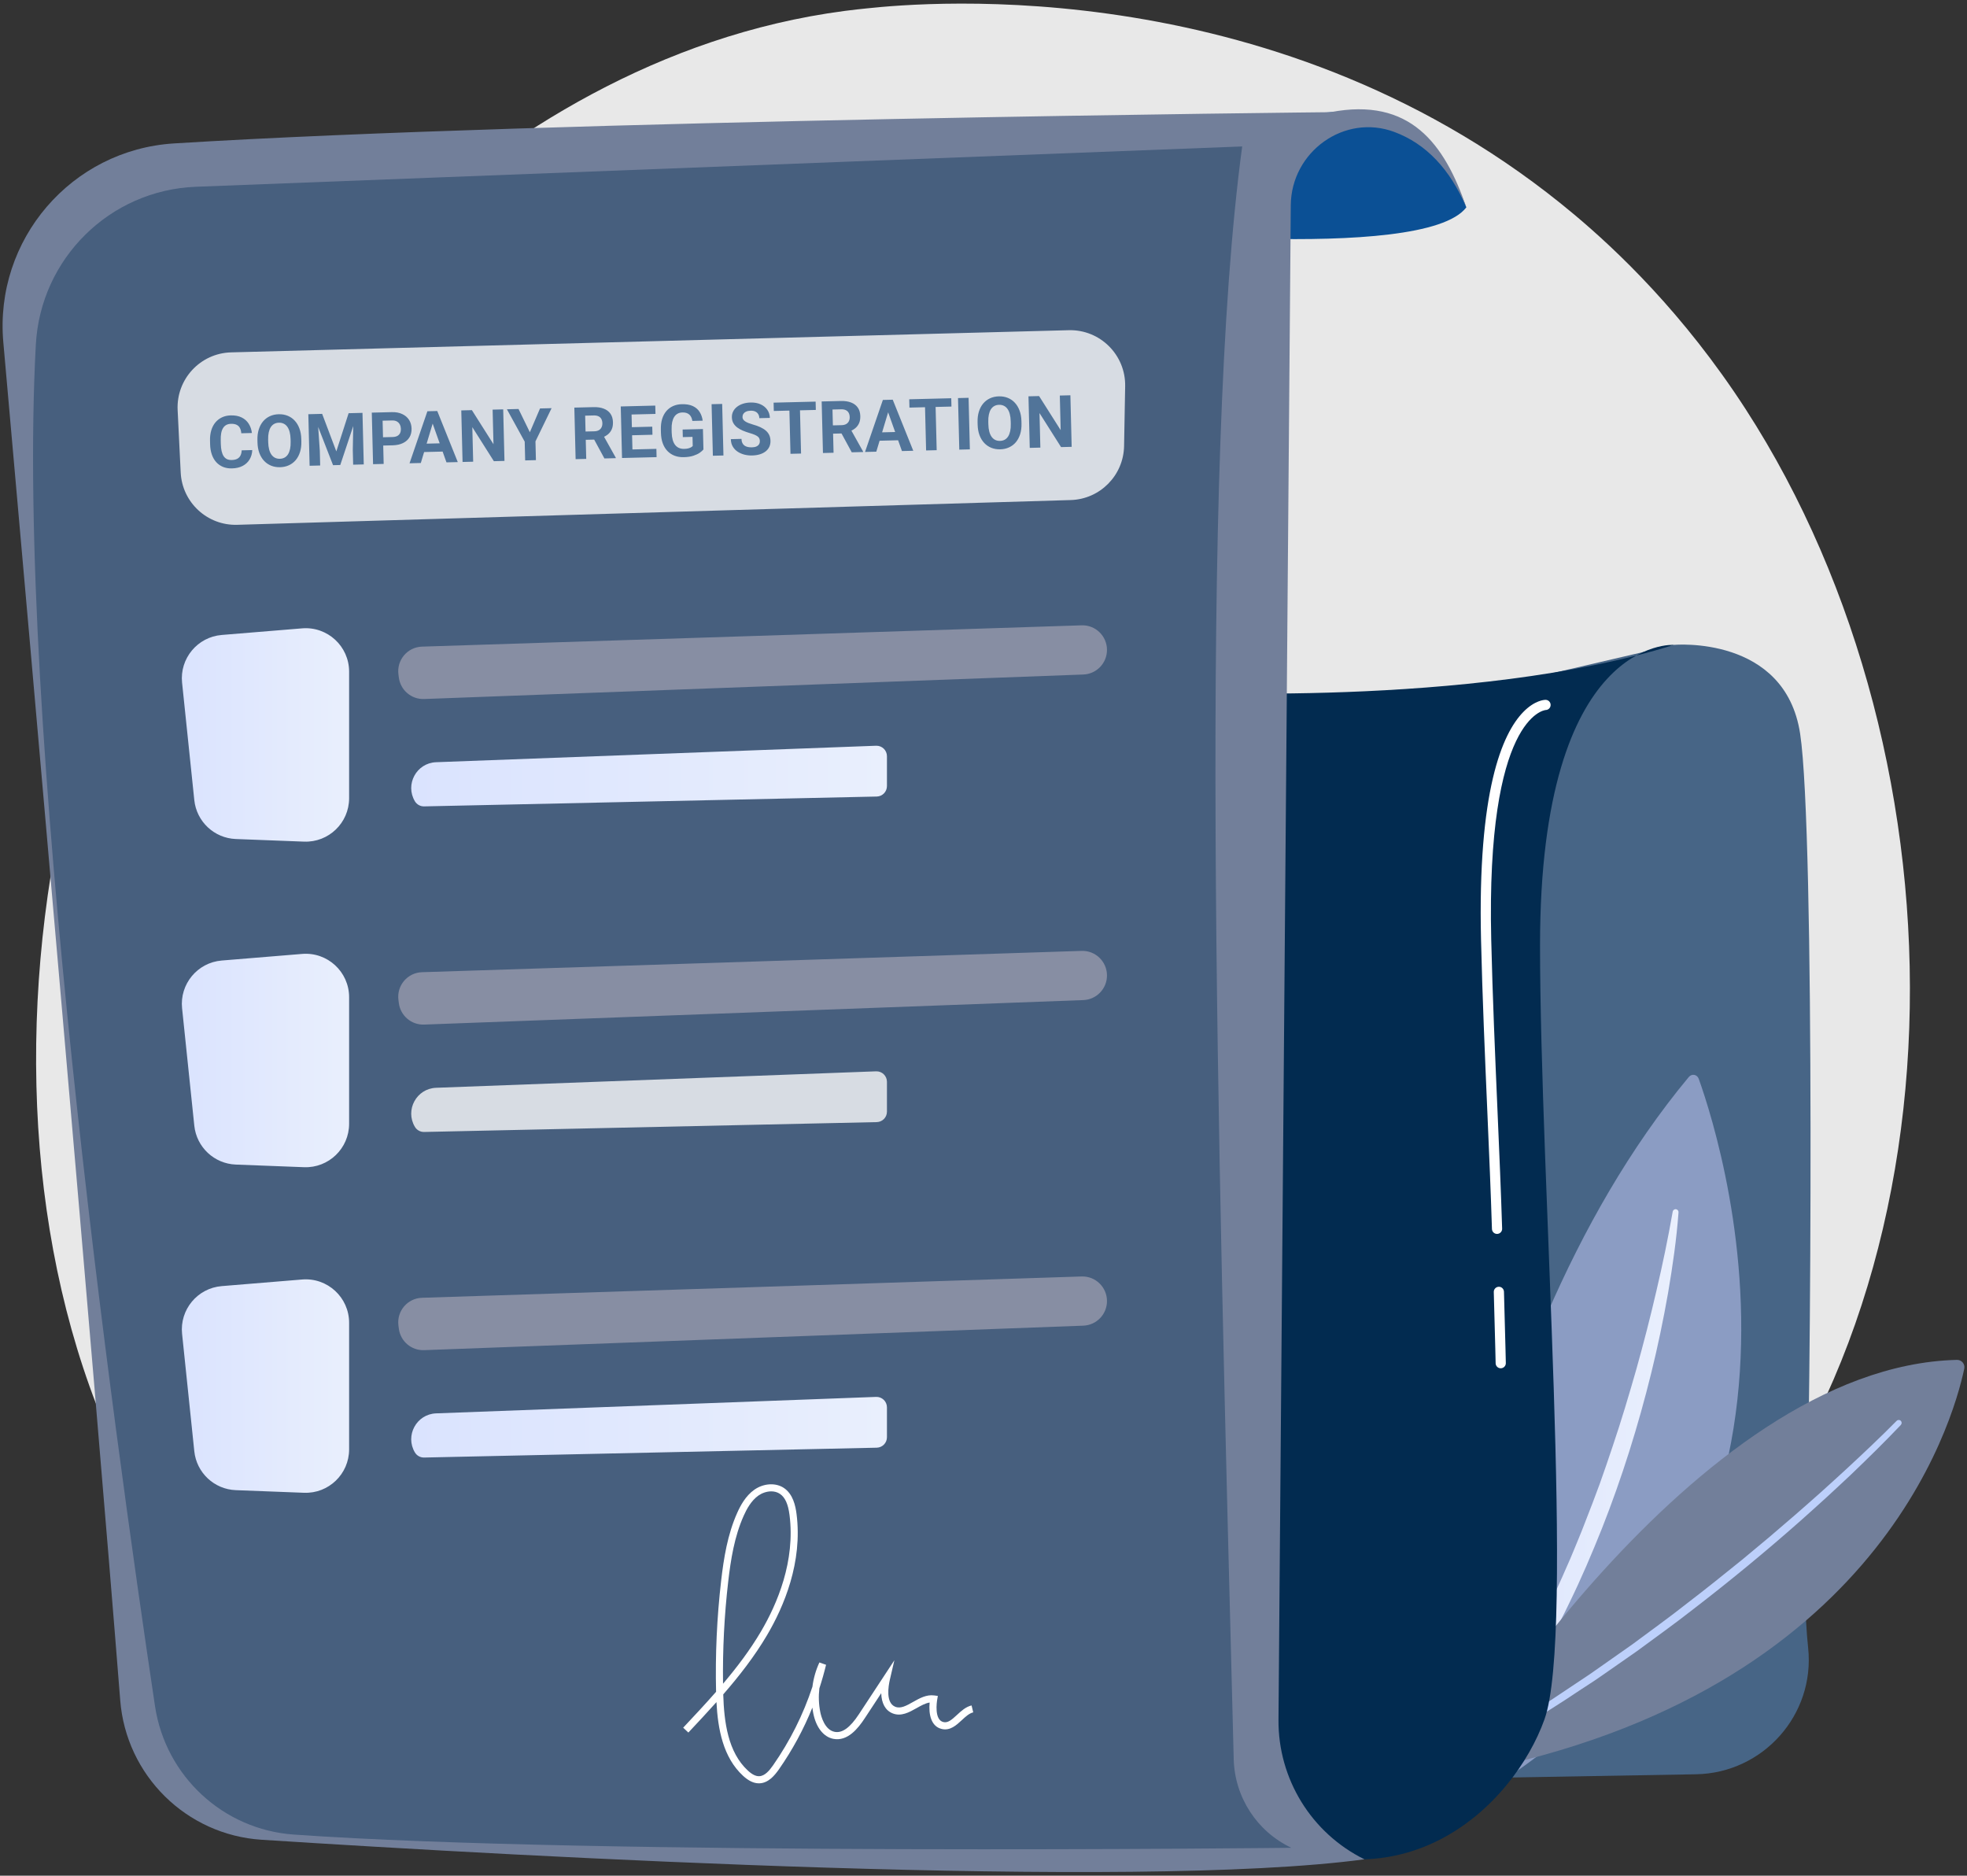
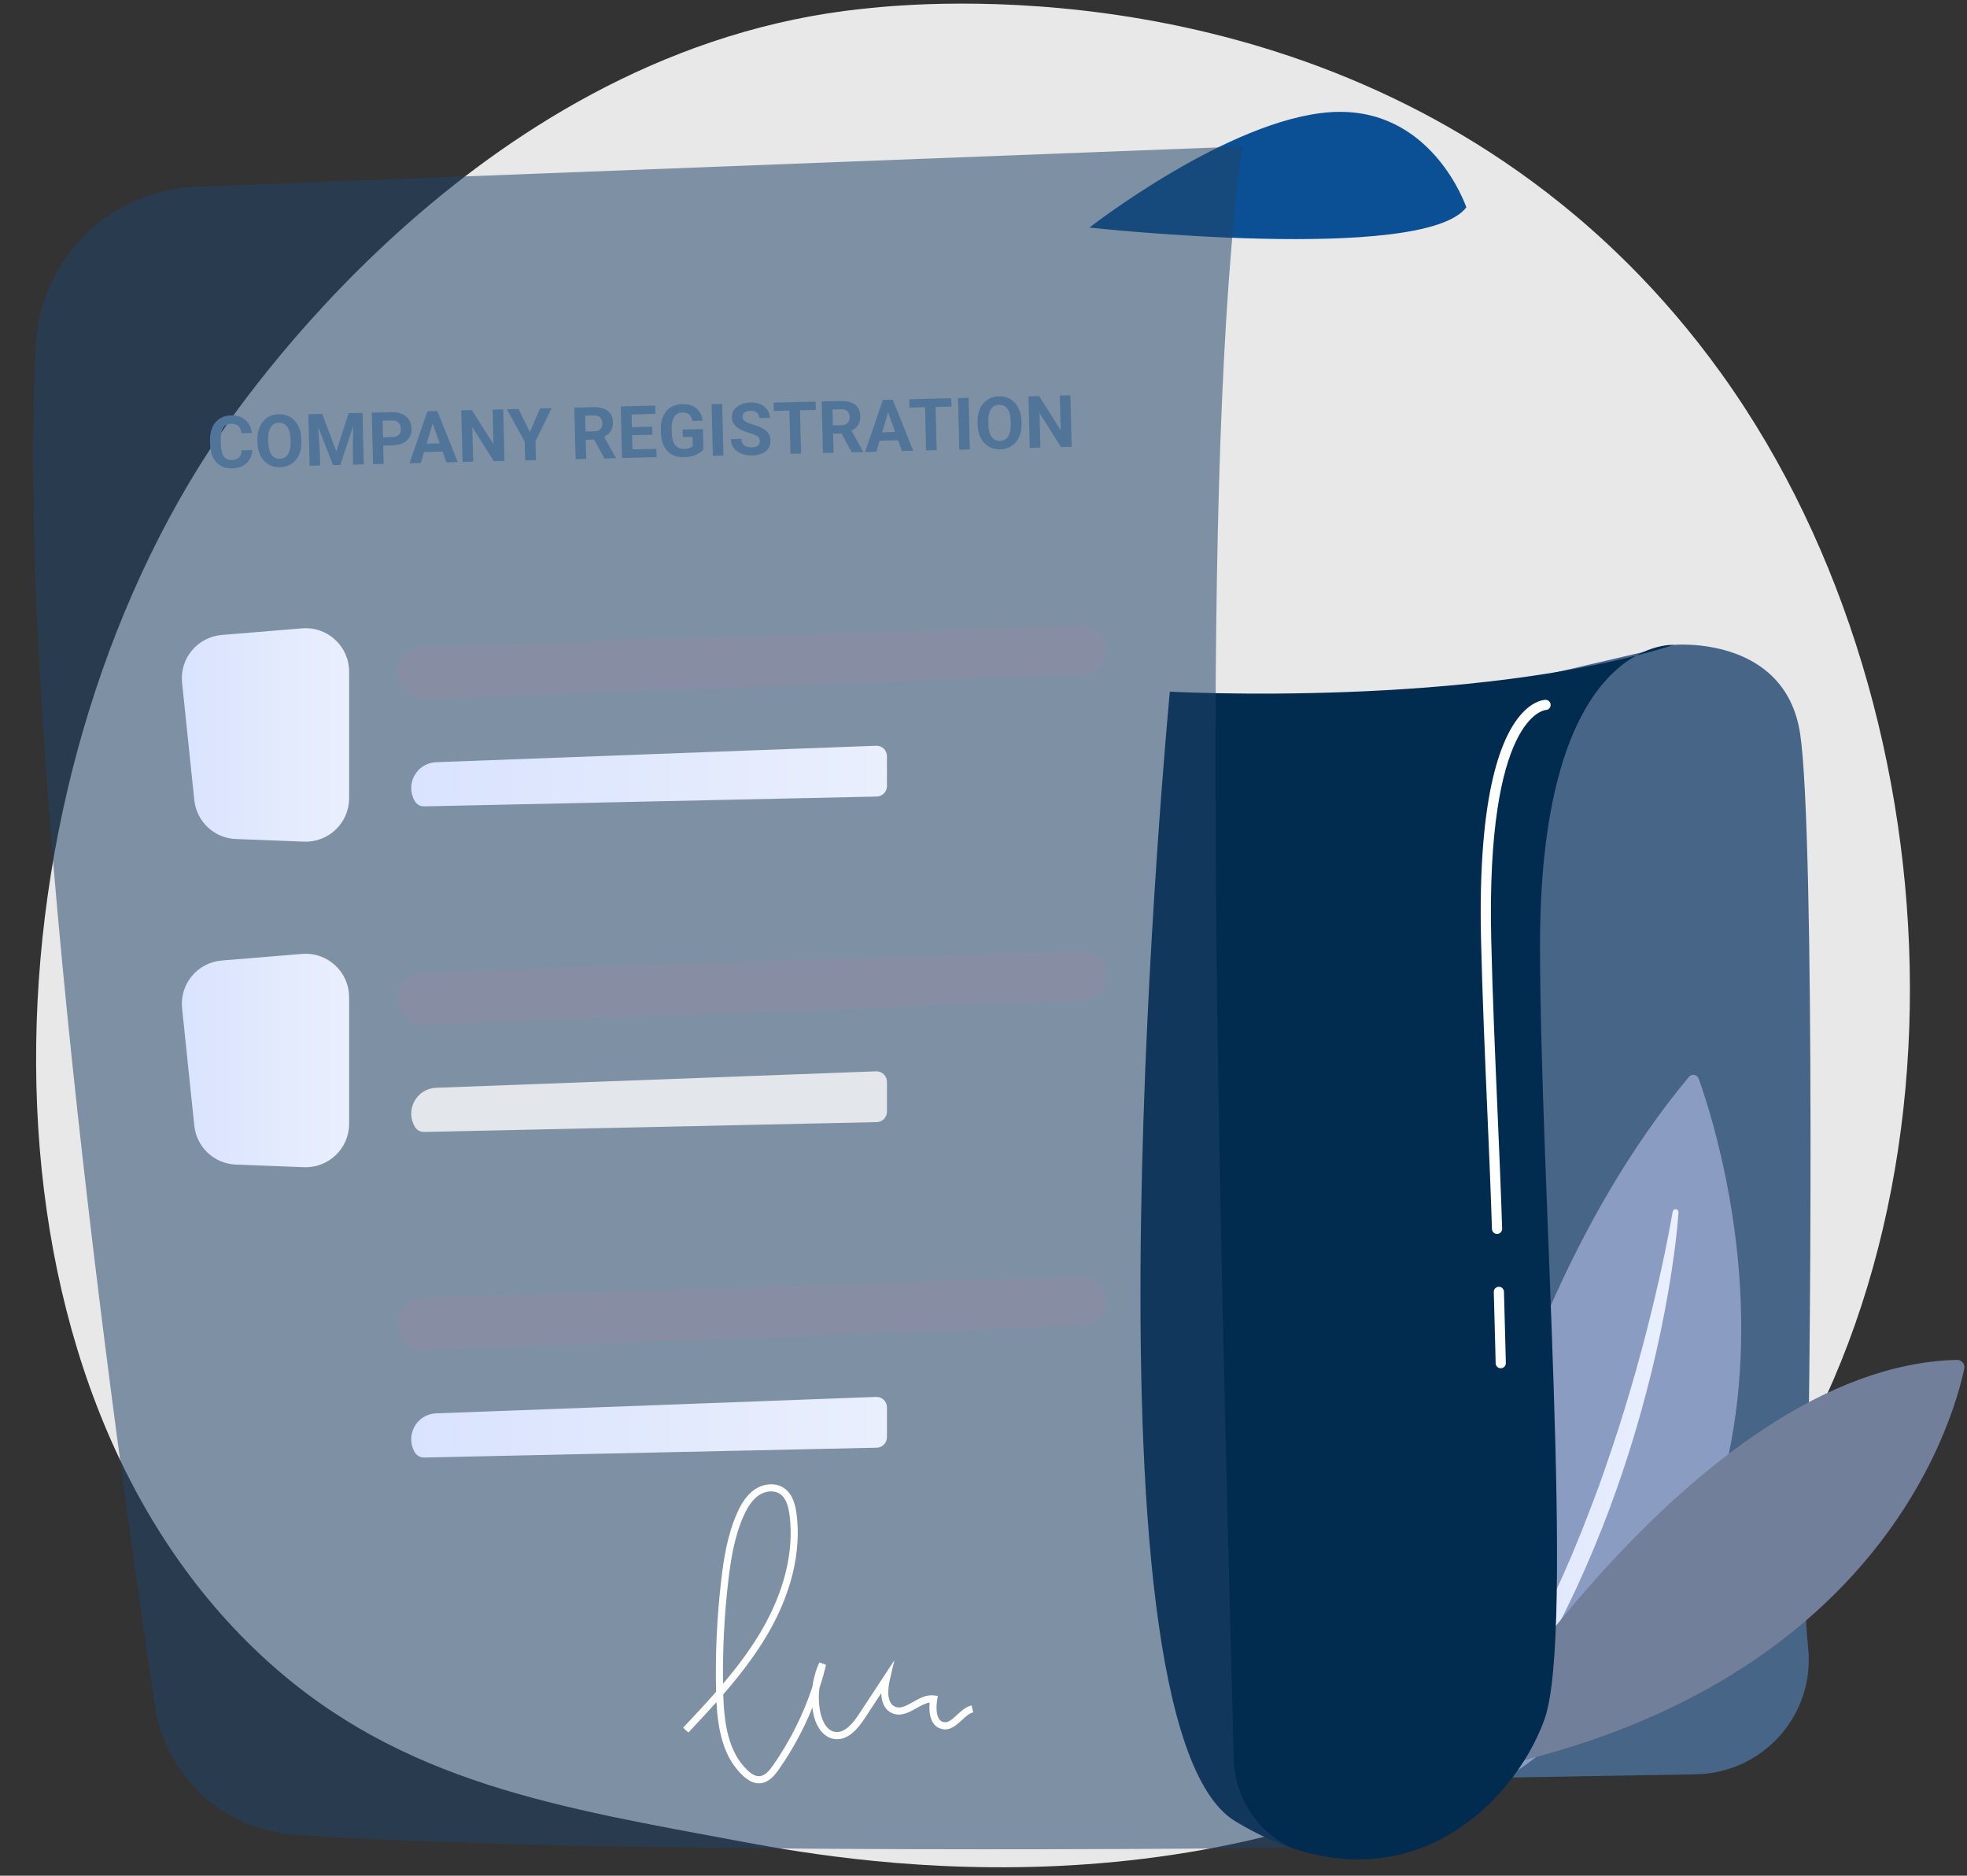
<svg xmlns="http://www.w3.org/2000/svg" width="408" height="389" viewBox="0 0 408 389" fill="none">
  <rect x="0" y="0" width="408" height="389" fill="#333333" stroke="none" />
  <g clip-path="url(#clip0_6200_14081)">
    <path d="M349.397 333.162C339.281 343.598 330.229 349.734 323.298 354.365C255.705 399.535 178.439 386.515 154.549 382.066C116.008 374.886 83.474 369.822 55.521 344.547C-7.999 287.112 -4.909 167.301 43.626 93.083C49.38 84.283 97.842 12.386 175.276 2.256C177.17 2.007 178.583 1.867 179.822 1.736C191.801 0.467 266.03 -6.233 326.558 44.519C335.222 51.785 349.166 64.889 362.096 84.875C409.372 157.953 409.524 271.134 349.397 333.162Z" fill="#E8E8E8" />
    <path d="M312.744 141.774L347.222 133.74C347.222 133.74 370.274 131.667 373.391 152.173C376.508 172.678 375.604 294.167 374.629 319.222C374.307 327.481 374.346 335.111 375.05 341.765C376.512 355.624 365.708 367.729 351.785 367.972L287.599 369.084L312.746 141.774H312.744Z" fill="#476586" />
    <path d="M294.402 378.956C294.402 378.956 301.29 282.3 350.277 223.381C350.915 222.613 352.021 222.805 352.36 223.75C357.697 238.676 387.7 334.658 294.4 378.956H294.402Z" fill="#8B9CC3" />
    <path d="M348.163 251.43C347.749 257.07 346.934 262.634 345.988 268.189C345.011 273.734 343.863 279.251 342.512 284.722C339.815 295.665 336.443 306.455 332.294 316.954C330.203 322.196 327.985 327.393 325.502 332.465C324.3 335.018 322.957 337.506 321.67 340.018C320.303 342.49 318.968 344.978 317.487 347.385C311.754 357.112 305.038 366.279 297.371 374.527C297.142 374.773 296.759 374.787 296.512 374.559C296.281 374.344 296.255 373.99 296.443 373.744L296.448 373.736C303.272 364.886 309.419 355.581 314.748 345.816C316.123 343.398 317.345 340.897 318.653 338.445C319.87 335.943 321.14 333.471 322.273 330.93C322.841 329.661 323.457 328.415 324.008 327.137L325.686 323.318C326.237 322.04 326.753 320.749 327.287 319.466C327.829 318.185 328.334 316.888 328.832 315.59C329.868 313.007 330.83 310.396 331.803 307.788C332.729 305.163 333.657 302.539 334.523 299.892C336.31 294.616 337.898 289.273 339.43 283.913C340.931 278.544 342.327 273.139 343.58 267.702C344.858 262.27 345.992 256.786 346.955 251.3L346.958 251.282C347.016 250.951 347.331 250.73 347.662 250.789C347.971 250.844 348.184 251.126 348.163 251.434V251.43Z" fill="url(#paint0_linear_6200_14081)" />
    <path d="M300.474 368.376C300.474 368.376 350.973 283.359 405.916 282.028C406.892 282.004 407.631 282.901 407.43 283.856C405.091 294.968 388.733 353.142 300.474 368.376Z" fill="#727F9A" />
-     <path d="M394.284 295.517C390.954 299.015 387.526 302.381 384.05 305.714C382.296 307.359 380.539 309.003 378.766 310.629C376.977 312.236 375.208 313.868 373.402 315.456C366.192 321.828 358.757 327.947 351.127 333.811C347.341 336.781 343.419 339.572 339.549 342.429L333.628 346.558C332.64 347.243 331.658 347.939 330.659 348.608L327.637 350.581C319.653 355.959 311.31 360.78 302.909 365.463C302.615 365.626 302.245 365.52 302.082 365.228C301.921 364.938 302.021 364.575 302.304 364.408L302.32 364.399L308.521 360.759L311.62 358.94C312.644 358.318 313.649 357.666 314.665 357.031L320.756 353.214C322.762 351.906 324.745 350.559 326.741 349.234L329.731 347.24L332.674 345.178L338.556 341.047C342.402 338.188 346.299 335.396 350.06 332.424C353.872 329.519 357.6 326.506 361.33 323.497L366.856 318.896L372.314 314.214C374.132 312.651 375.91 311.046 377.71 309.462C379.495 307.861 381.261 306.242 383.028 304.622C386.545 301.369 390.04 298.075 393.398 294.676L393.408 294.667C393.644 294.427 394.027 294.426 394.267 294.663C394.502 294.896 394.507 295.274 394.279 295.513L394.284 295.517Z" fill="#BDD0FB" />
    <path d="M242.653 143.442C242.653 143.442 305.431 146.893 347.221 133.74C347.221 133.74 319.438 131.835 319.438 196.031C319.438 245.11 326.711 338.792 320.362 356.575C314.011 374.358 290.266 398.264 256.229 377.719C222.191 357.175 242.652 143.442 242.652 143.442H242.653Z" fill="#022B50" />
    <path d="M225.963 47.198C225.963 47.198 295.229 54.755 304.151 43.005C304.151 43.005 297.052 21.858 275.973 23.264C254.895 24.671 225.963 47.198 225.963 47.198Z" fill="#0B5095" />
-     <path d="M0.689 70.989C6.729 138.925 19.415 282.622 24.935 352.62C26.166 368.224 38.663 380.551 54.271 381.553C109.87 385.125 234.995 392.055 283.014 385.608C272.014 380.181 265.086 368.932 265.187 356.66L267.737 42.559C267.827 31.461 278.872 23.485 289.257 27.38C295.799 29.833 300.754 35.06 304.151 43.005C299.617 29.783 292.488 20.11 275.973 23.265C275.973 23.265 114.467 24.88 36.093 29.744C14.799 31.065 -1.203 49.718 0.689 70.989Z" fill="#727F9A" />
    <path opacity="0.53" d="M40.642 38.735L257.658 30.373C248.708 96.694 252.487 231.752 255.901 364.853C256.104 372.744 260.727 379.846 267.858 383.219C267.858 383.219 123.109 384.888 60.913 380.473C46.269 379.433 34.322 368.344 32.147 353.813C23.609 296.786 3.181 149.467 7.433 71.472C8.407 53.611 22.783 39.423 40.642 38.735Z" fill="#204267" />
    <path d="M37.77 141.607L40.302 165.934C40.767 170.394 44.436 173.833 48.912 174.005L63.065 174.549C68.169 174.745 72.414 170.657 72.414 165.543V139.297C72.414 134.029 67.919 129.885 62.672 130.316L45.987 131.688C40.954 132.102 37.246 136.578 37.768 141.603L37.77 141.607Z" fill="url(#paint1_linear_6200_14081)" />
    <path d="M87.538 134.107C111.093 133.375 201.518 130.433 224.352 129.688C227.232 129.595 229.613 131.905 229.613 134.789C229.613 137.536 227.443 139.788 224.702 139.89L87.976 144.971C85.342 145.069 83.068 143.142 82.73 140.527L82.644 139.865C82.256 136.874 84.526 134.2 87.538 134.107Z" fill="#878EA3" />
    <path d="M86.058 166.18C86.458 166.851 87.187 167.255 87.967 167.239L181.85 165.197C183.03 165.172 183.973 164.208 183.973 163.026V156.831C183.973 155.601 182.951 154.616 181.722 154.662L90.457 158.077C86.393 158.229 83.974 162.682 86.058 166.178V166.18Z" fill="url(#paint2_linear_6200_14081)" />
    <path d="M37.77 209.125L40.302 233.454C40.767 237.913 44.436 241.353 48.912 241.524L63.065 242.068C68.169 242.264 72.414 238.176 72.414 233.063V206.817C72.414 201.548 67.919 197.404 62.672 197.836L45.987 199.207C40.954 199.621 37.246 204.096 37.768 209.123L37.77 209.125Z" fill="url(#paint3_linear_6200_14081)" />
    <path d="M87.538 201.628C111.093 200.895 201.518 197.953 224.352 197.208C227.232 197.113 229.613 199.426 229.613 202.31C229.613 205.056 227.443 207.308 224.702 207.41L87.976 212.49C85.342 212.587 83.068 210.661 82.73 208.045L82.644 207.383C82.256 204.393 84.526 201.72 87.538 201.628Z" fill="#878EA3" />
    <path opacity="0.78" d="M86.058 233.702C86.458 234.373 87.187 234.777 87.967 234.761L181.85 232.719C183.03 232.695 183.973 231.731 183.973 230.55V224.356C183.973 223.125 182.951 222.14 181.722 222.185L90.457 225.6C86.393 225.753 83.974 230.206 86.058 233.702Z" fill="white" />
-     <path d="M37.77 276.649L40.302 300.977C40.767 305.437 44.436 308.877 48.912 309.047L63.065 309.591C68.169 309.788 72.414 305.699 72.414 300.586V274.34C72.414 269.072 67.919 264.927 62.672 265.359L45.987 266.731C40.954 267.144 37.246 271.62 37.768 276.647L37.77 276.649Z" fill="url(#paint4_linear_6200_14081)" />
    <path d="M87.538 269.151C111.093 268.418 201.518 265.476 224.352 264.731C227.232 264.639 229.613 266.949 229.613 269.833C229.613 272.579 227.443 274.831 224.702 274.933L87.976 280.013C85.342 280.111 83.068 278.185 82.73 275.568L82.644 274.906C82.256 271.916 84.526 269.243 87.538 269.151Z" fill="#878EA3" />
    <path d="M86.058 301.223C86.458 301.894 87.187 302.299 87.967 302.283L181.85 300.241C183.03 300.216 183.973 299.251 183.973 298.071V291.876C183.973 290.646 182.951 289.66 181.722 289.707L90.457 293.122C86.393 293.274 83.974 297.727 86.058 301.223Z" fill="url(#paint5_linear_6200_14081)" />
    <g style="mix-blend-mode:soft-light">
      <path d="M311.285 283.771C310.71 283.771 310.24 283.31 310.229 282.734C310.229 282.702 310.165 279.372 309.844 267.954C309.828 267.371 310.287 266.883 310.87 266.867C311.439 266.837 311.94 267.309 311.956 267.893C312.277 279.324 312.341 282.661 312.343 282.693C312.353 283.277 311.89 283.759 311.307 283.77H311.286L311.285 283.771Z" fill="white" />
    </g>
    <g style="mix-blend-mode:soft-light">
      <path d="M310.518 255.905C309.948 255.905 309.48 255.453 309.463 254.879C309.235 247.449 308.881 239.233 308.506 230.536C308 218.784 307.476 206.631 307.2 194.925C306.471 164.031 311.563 152.172 315.964 147.662C318.354 145.212 320.358 145.141 320.58 145.141C321.163 145.141 321.636 145.615 321.636 146.198C321.636 146.782 321.174 147.244 320.602 147.255C320.362 147.274 308.223 148.607 309.314 194.877C309.59 206.563 310.113 218.705 310.619 230.446C310.995 239.15 311.348 247.372 311.576 254.816C311.594 255.4 311.135 255.887 310.551 255.905C310.542 255.905 310.53 255.905 310.519 255.905H310.518Z" fill="white" />
    </g>
    <path d="M157.413 369.848C156.341 369.848 155.27 369.341 154.136 368.3C149.975 364.474 148.902 358.595 148.61 353.003C146.689 355.153 144.725 357.248 142.783 359.318L141.708 358.309C143.989 355.876 146.301 353.411 148.531 350.866C148.347 343.205 148.699 335.465 149.58 327.85C150.12 323.181 150.9 318.242 152.922 313.735C153.567 312.299 154.635 310.24 156.476 308.951C158.395 307.607 160.912 307.461 162.597 308.594C164.491 309.867 165.001 312.28 165.22 313.985C166.506 324.002 162.601 333.185 159.1 339.122C156.499 343.532 153.351 347.566 150.017 351.402C150.19 357.126 150.983 363.397 155.132 367.213C156.006 368.017 156.768 368.397 157.48 368.371C158.651 368.329 159.597 367.193 160.369 366.087C163.876 361.058 166.605 355.604 168.514 349.822C168.736 348.082 169.222 346.375 169.961 344.782L171.345 345.267C170.944 346.919 170.481 348.547 169.957 350.149C169.762 351.786 169.821 353.454 170.146 355.075C170.319 355.935 171.044 358.778 173.14 359.176C174.705 359.472 176.333 358.289 178.134 355.551L185.513 344.323L184.58 348.342C184.252 349.762 183.7 353.15 185.679 353.964C186.804 354.428 187.996 353.757 189.374 352.979C190.744 352.207 192.16 351.406 193.77 351.621L194.53 351.723L194.4 352.479C194.325 352.911 193.729 356.711 195.699 357.147C196.601 357.347 197.355 356.722 198.491 355.67C199.384 354.843 200.308 353.989 201.524 353.694L201.871 355.128C201.028 355.332 200.283 356.021 199.494 356.752C198.372 357.791 197.104 358.967 195.382 358.588C193.139 358.091 192.588 355.563 192.83 353.094C191.946 353.222 191.043 353.733 190.098 354.266C188.602 355.109 186.905 356.064 185.119 355.328C183.645 354.722 182.846 353.257 182.786 351.159L179.366 356.361C177.987 358.462 175.814 361.191 172.864 360.627C170.839 360.241 169.282 358.274 168.699 355.366C168.618 354.961 168.551 354.551 168.502 354.143C166.693 358.64 164.377 362.919 161.576 366.934C160.653 368.256 159.361 369.782 157.533 369.848C157.492 369.848 157.45 369.851 157.41 369.851L157.413 369.848ZM159.979 309.298C159.01 309.298 158.032 309.662 157.323 310.159C155.782 311.238 154.841 313.062 154.268 314.339C152.328 318.662 151.573 323.47 151.046 328.02C150.234 335.023 149.876 342.136 149.974 349.191C152.862 345.784 155.566 342.215 157.833 338.372C161.218 332.633 164.995 323.775 163.762 314.173C163.471 311.917 162.84 310.533 161.777 309.819C161.232 309.451 160.607 309.298 159.98 309.298H159.979Z" fill="white" />
-     <path opacity="0.78" d="M222.094 103.708L49.21 108.842C43 109.027 37.784 104.203 37.48 97.992L36.846 85.049C36.533 78.651 41.539 73.247 47.936 73.079L221.679 68.481C228.175 68.309 233.502 73.596 233.384 80.097L233.159 92.505C233.049 98.596 228.178 103.528 222.094 103.708Z" fill="white" />
    <path d="M50.131 93.397L52.325 93.342C52.299 94.063 52.116 94.707 51.778 95.274C51.445 95.841 50.969 96.288 50.35 96.617C49.737 96.946 48.992 97.121 48.117 97.143C47.432 97.16 46.815 97.058 46.266 96.836C45.718 96.61 45.244 96.279 44.847 95.843C44.454 95.407 44.15 94.875 43.934 94.249C43.717 93.622 43.599 92.917 43.58 92.134L43.562 91.392C43.542 90.609 43.627 89.899 43.817 89.262C44.012 88.621 44.297 88.072 44.672 87.617C45.053 87.162 45.511 86.808 46.048 86.554C46.585 86.301 47.189 86.166 47.859 86.149C48.749 86.127 49.504 86.27 50.124 86.578C50.748 86.886 51.236 87.32 51.587 87.879C51.944 88.439 52.165 89.08 52.252 89.802L50.051 89.857C50.015 89.427 49.921 89.064 49.767 88.769C49.612 88.469 49.384 88.247 49.082 88.103C48.785 87.954 48.391 87.885 47.902 87.897C47.535 87.906 47.217 87.983 46.946 88.126C46.676 88.27 46.451 88.484 46.272 88.768C46.093 89.052 45.962 89.408 45.88 89.836C45.802 90.259 45.77 90.755 45.785 91.323L45.803 92.079C45.817 92.632 45.871 93.118 45.964 93.537C46.058 93.951 46.194 94.3 46.372 94.585C46.555 94.865 46.786 95.075 47.063 95.215C47.346 95.35 47.682 95.412 48.074 95.403C48.533 95.391 48.911 95.308 49.205 95.154C49.5 95 49.722 94.776 49.872 94.484C50.026 94.191 50.112 93.828 50.131 93.397ZM62.495 91.04L62.508 91.546C62.528 92.359 62.436 93.091 62.232 93.743C62.028 94.395 61.731 94.953 61.341 95.418C60.951 95.879 60.48 96.236 59.928 96.49C59.382 96.743 58.771 96.878 58.096 96.895C57.425 96.912 56.809 96.807 56.245 96.581C55.686 96.355 55.198 96.022 54.781 95.581C54.364 95.136 54.035 94.593 53.794 93.953C53.558 93.312 53.429 92.585 53.409 91.772L53.397 91.266C53.377 90.448 53.468 89.716 53.673 89.069C53.877 88.417 54.174 87.859 54.564 87.394C54.958 86.928 55.429 86.569 55.976 86.315C56.528 86.061 57.139 85.926 57.809 85.91C58.484 85.893 59.1 85.998 59.659 86.224C60.223 86.45 60.711 86.785 61.123 87.231C61.541 87.676 61.867 88.219 62.103 88.86C62.344 89.496 62.475 90.222 62.495 91.04ZM60.285 91.602L60.272 91.08C60.257 90.512 60.194 90.014 60.08 89.586C59.967 89.158 59.806 88.799 59.598 88.51C59.391 88.222 59.141 88.007 58.848 87.868C58.556 87.723 58.224 87.655 57.852 87.665C57.48 87.674 57.152 87.758 56.867 87.917C56.587 88.071 56.35 88.297 56.157 88.596C55.969 88.895 55.829 89.26 55.737 89.694C55.645 90.127 55.605 90.628 55.62 91.196L55.633 91.717C55.647 92.28 55.71 92.778 55.824 93.211C55.937 93.64 56.098 94.001 56.306 94.294C56.514 94.583 56.764 94.8 57.056 94.944C57.349 95.089 57.681 95.157 58.052 95.147C58.424 95.138 58.752 95.054 59.037 94.895C59.322 94.736 59.559 94.507 59.747 94.209C59.935 93.905 60.075 93.537 60.167 93.104C60.259 92.665 60.298 92.165 60.285 91.602ZM64.959 85.879L66.823 85.833L69.761 93.615L72.311 85.696L74.175 85.65L70.58 96.438L69.083 96.475L64.959 85.879ZM63.954 85.904L65.81 85.858L66.337 93.501L66.412 96.542L64.219 96.596L63.954 85.904ZM73.323 85.671L75.187 85.625L75.452 96.317L73.251 96.372L73.176 93.332L73.323 85.671ZM81.448 92.355L78.725 92.422L78.683 90.704L81.405 90.636C81.826 90.626 82.167 90.549 82.427 90.405C82.688 90.257 82.876 90.056 82.992 89.803C83.108 89.55 83.163 89.267 83.155 88.954C83.147 88.636 83.079 88.341 82.949 88.07C82.82 87.799 82.622 87.584 82.353 87.424C82.085 87.264 81.741 87.189 81.32 87.2L79.361 87.248L79.583 96.215L77.382 96.269L77.117 85.577L81.277 85.474C82.114 85.453 82.834 85.587 83.438 85.876C84.047 86.159 84.517 86.562 84.849 87.082C85.18 87.603 85.353 88.204 85.37 88.885C85.388 89.575 85.243 90.176 84.938 90.688C84.632 91.2 84.182 91.601 83.587 91.89C82.997 92.179 82.284 92.334 81.448 92.355ZM89.973 87.087L87.287 96.023L84.947 96.081L88.651 85.291L90.141 85.254L89.973 87.087ZM92.607 95.891L89.474 87.1L89.194 85.277L90.698 85.24L94.955 95.833L92.607 95.891ZM92.376 91.914L92.419 93.64L86.776 93.78L86.734 92.054L92.376 91.914ZM104.375 84.9L104.64 95.592L102.439 95.647L97.969 88.586L98.147 95.754L95.945 95.808L95.68 85.116L97.882 85.061L102.359 92.129L102.181 84.955L104.375 84.9ZM107.552 84.821L109.903 89.642L112.013 84.71L114.413 84.651L111.067 91.538L111.163 95.43L108.933 95.486L108.836 91.594L105.146 84.881L107.552 84.821ZM119.131 84.534L123.115 84.435C123.932 84.415 124.636 84.519 125.23 84.75C125.828 84.98 126.292 85.331 126.622 85.803C126.951 86.275 127.125 86.861 127.142 87.561C127.156 88.133 127.071 88.628 126.886 89.044C126.704 89.455 126.441 89.802 126.097 90.085C125.755 90.363 125.353 90.588 124.887 90.761L124.199 91.146L120.736 91.232L120.679 89.514L123.254 89.45C123.64 89.44 123.959 89.364 124.21 89.221C124.461 89.077 124.647 88.881 124.769 88.633C124.894 88.385 124.953 88.1 124.945 87.777C124.937 87.434 124.865 87.139 124.732 86.893C124.599 86.646 124.401 86.46 124.138 86.335C123.876 86.209 123.549 86.151 123.158 86.16L121.375 86.205L121.597 95.171L119.396 95.226L119.131 84.534ZM125.369 95.078L122.814 90.372L125.14 90.3L127.721 94.916L127.723 95.019L125.369 95.078ZM136.149 93.09L136.191 94.809L130.504 94.95L130.462 93.232L136.149 93.09ZM130.958 84.24L131.224 94.932L129.022 94.987L128.757 84.295L130.958 84.24ZM135.293 88.49L135.335 90.164L130.389 90.287L130.347 88.613L135.293 88.49ZM135.919 84.117L135.962 85.843L130.282 85.984L130.239 84.258L135.919 84.117ZM145.804 88.978L145.909 93.216C145.747 93.42 145.496 93.644 145.155 93.888C144.813 94.127 144.371 94.336 143.826 94.516C143.283 94.696 142.622 94.796 141.844 94.815C141.155 94.832 140.524 94.736 139.95 94.524C139.377 94.308 138.88 93.985 138.458 93.555C138.041 93.124 137.715 92.594 137.479 91.963C137.243 91.327 137.115 90.597 137.094 89.775L137.077 89.107C137.057 88.284 137.144 87.55 137.338 86.903C137.538 86.257 137.83 85.708 138.215 85.257C138.601 84.807 139.065 84.46 139.607 84.216C140.149 83.972 140.755 83.842 141.426 83.826C142.354 83.803 143.121 83.935 143.726 84.224C144.33 84.508 144.795 84.913 145.121 85.439C145.452 85.96 145.664 86.562 145.754 87.245L143.618 87.298C143.556 86.937 143.445 86.624 143.286 86.359C143.129 86.093 142.905 85.888 142.619 85.743C142.335 85.599 141.971 85.532 141.527 85.543C141.159 85.552 140.834 85.636 140.548 85.795C140.269 85.949 140.034 86.172 139.846 86.466C139.657 86.76 139.518 87.121 139.425 87.549C139.333 87.978 139.293 88.474 139.307 89.037L139.324 89.72C139.338 90.278 139.405 90.771 139.523 91.199C139.641 91.622 139.809 91.978 140.027 92.267C140.249 92.55 140.518 92.761 140.835 92.901C141.152 93.04 141.518 93.104 141.934 93.094C142.281 93.085 142.569 93.049 142.798 92.984C143.031 92.919 143.218 92.844 143.357 92.757C143.502 92.665 143.613 92.579 143.689 92.499L143.642 90.604L141.631 90.654L141.592 89.083L145.804 88.978ZM149.794 83.772L150.059 94.464L147.865 94.519L147.599 83.827L149.794 83.772ZM157.613 91.477C157.608 91.286 157.575 91.116 157.512 90.965C157.455 90.81 157.348 90.671 157.194 90.547C157.038 90.419 156.822 90.294 156.545 90.174C156.268 90.053 155.911 89.93 155.472 89.804C154.983 89.659 154.519 89.494 154.079 89.309C153.644 89.124 153.257 88.906 152.917 88.655C152.583 88.398 152.316 88.099 152.117 87.756C151.922 87.413 151.82 87.011 151.808 86.551C151.797 86.106 151.884 85.699 152.071 85.332C152.258 84.96 152.524 84.64 152.87 84.372C153.216 84.099 153.626 83.885 154.103 83.731C154.583 83.577 155.112 83.493 155.69 83.479C156.477 83.459 157.168 83.584 157.762 83.854C158.356 84.123 158.82 84.501 159.155 84.987C159.496 85.474 159.673 86.035 159.689 86.671L157.502 86.726C157.494 86.412 157.421 86.14 157.284 85.908C157.151 85.671 156.95 85.488 156.683 85.357C156.421 85.227 156.091 85.166 155.695 85.176C155.313 85.186 154.997 85.252 154.745 85.376C154.493 85.495 154.307 85.654 154.184 85.853C154.062 86.047 154.004 86.264 154.009 86.504C154.014 86.685 154.062 86.848 154.154 86.993C154.251 87.137 154.39 87.271 154.575 87.394C154.759 87.516 154.984 87.631 155.252 87.737C155.519 87.843 155.827 87.945 156.177 88.045C156.763 88.206 157.28 88.392 157.725 88.601C158.176 88.811 158.553 89.049 158.859 89.315C159.164 89.582 159.397 89.887 159.557 90.231C159.717 90.575 159.803 90.967 159.814 91.408C159.825 91.873 159.745 92.291 159.573 92.663C159.401 93.035 159.147 93.352 158.811 93.615C158.475 93.878 158.071 94.082 157.601 94.226C157.129 94.37 156.6 94.449 156.013 94.463C155.485 94.477 154.962 94.421 154.445 94.297C153.928 94.168 153.455 93.966 153.028 93.693C152.605 93.419 152.263 93.065 152.003 92.631C151.743 92.196 151.605 91.678 151.59 91.076L153.799 91.021C153.806 91.354 153.865 91.634 153.974 91.862C154.082 92.089 154.23 92.272 154.42 92.409C154.615 92.546 154.842 92.643 155.103 92.701C155.369 92.758 155.658 92.782 155.971 92.775C156.353 92.765 156.664 92.703 156.906 92.59C157.153 92.476 157.332 92.322 157.445 92.128C157.563 91.934 157.619 91.717 157.613 91.477ZM165.892 83.373L166.157 94.065L163.963 94.119L163.698 83.427L165.892 83.373ZM169.179 83.291L169.221 85.017L160.505 85.233L160.462 83.507L169.179 83.291ZM170.433 83.26L174.418 83.161C175.235 83.141 175.939 83.246 176.533 83.476C177.131 83.706 177.595 84.057 177.925 84.529C178.254 85.001 178.428 85.586 178.445 86.287C178.459 86.859 178.374 87.354 178.189 87.77C178.007 88.181 177.744 88.528 177.399 88.811C177.059 89.089 176.655 89.314 176.189 89.487L175.502 89.872L172.039 89.958L171.982 88.24L174.556 88.176C174.943 88.166 175.262 88.09 175.513 87.947C175.764 87.803 175.95 87.607 176.071 87.359C176.197 87.112 176.256 86.826 176.248 86.503C176.24 86.16 176.169 85.865 176.035 85.619C175.902 85.372 175.704 85.186 175.441 85.061C175.179 84.935 174.852 84.877 174.461 84.886L172.677 84.931L172.9 93.897L170.699 93.952L170.433 83.26ZM176.672 93.804L174.117 89.098L176.443 89.026L179.024 93.642L179.027 93.745L176.672 93.804ZM184.449 84.741L181.764 93.677L179.423 93.735L183.128 82.945L184.617 82.907L184.449 84.741ZM187.083 93.545L183.95 84.754L183.67 82.931L185.174 82.894L189.431 93.487L187.083 93.545ZM186.852 89.568L186.895 91.294L181.253 91.434L181.21 89.708L186.852 89.568ZM194.023 82.674L194.289 93.366L192.095 93.421L191.83 82.728L194.023 82.674ZM197.311 82.592L197.353 84.318L188.637 84.534L188.594 82.809L197.311 82.592ZM200.906 82.503L201.171 93.195L198.977 93.25L198.712 82.557L200.906 82.503ZM211.869 87.33L211.882 87.837C211.902 88.65 211.81 89.382 211.606 90.034C211.402 90.685 211.105 91.244 210.715 91.709C210.325 92.169 209.855 92.526 209.303 92.78C208.756 93.034 208.145 93.169 207.47 93.186C206.8 93.202 206.183 93.098 205.619 92.872C205.061 92.645 204.572 92.312 204.156 91.872C203.738 91.427 203.409 90.884 203.168 90.243C202.932 89.602 202.804 88.876 202.784 88.063L202.771 87.556C202.751 86.739 202.843 86.006 203.047 85.36C203.252 84.708 203.548 84.149 203.938 83.684C204.333 83.219 204.803 82.859 205.351 82.606C205.901 82.352 206.512 82.217 207.183 82.2C207.858 82.183 208.475 82.288 209.033 82.514C209.597 82.74 210.086 83.076 210.498 83.521C210.915 83.966 211.242 84.51 211.478 85.15C211.719 85.786 211.85 86.513 211.869 87.33ZM209.658 87.892L209.645 87.371C209.631 86.803 209.568 86.305 209.454 85.876C209.342 85.448 209.181 85.09 208.973 84.801C208.765 84.512 208.515 84.298 208.223 84.158C207.931 84.014 207.598 83.946 207.226 83.955C206.855 83.965 206.526 84.049 206.242 84.207C205.962 84.361 205.724 84.588 205.531 84.886C205.343 85.185 205.203 85.551 205.111 85.984C205.019 86.418 204.98 86.918 204.994 87.486L205.007 88.008C205.021 88.571 205.084 89.069 205.198 89.502C205.312 89.93 205.472 90.291 205.68 90.585C205.888 90.874 206.138 91.09 206.431 91.235C206.723 91.379 207.055 91.447 207.427 91.438C207.799 91.429 208.127 91.345 208.412 91.186C208.696 91.027 208.933 90.798 209.121 90.499C209.309 90.196 209.45 89.827 209.542 89.394C209.634 88.956 209.672 88.455 209.658 87.892ZM222.023 81.978L222.288 92.671L220.087 92.725L215.616 85.665L215.794 92.832L213.593 92.887L213.328 82.195L215.529 82.14L220.007 89.208L219.829 82.033L222.023 81.978Z" fill="#517499" />
  </g>
  <defs>
    <linearGradient id="paint0_linear_6200_14081" x1="296.317" y1="312.749" x2="348.164" y2="312.749" gradientUnits="userSpaceOnUse">
      <stop stop-color="#DAE3FE" />
      <stop offset="1" stop-color="#E9EFFD" />
    </linearGradient>
    <linearGradient id="paint1_linear_6200_14081" x1="37.719" y1="152.421" x2="72.414" y2="152.421" gradientUnits="userSpaceOnUse">
      <stop stop-color="#DAE3FE" />
      <stop offset="1" stop-color="#E9EFFD" />
    </linearGradient>
    <linearGradient id="paint2_linear_6200_14081" x1="85.295" y1="160.951" x2="183.974" y2="160.951" gradientUnits="userSpaceOnUse">
      <stop stop-color="#DAE3FE" />
      <stop offset="1" stop-color="#E9EFFD" />
    </linearGradient>
    <linearGradient id="paint3_linear_6200_14081" x1="37.719" y1="219.942" x2="72.414" y2="219.942" gradientUnits="userSpaceOnUse">
      <stop stop-color="#DAE3FE" />
      <stop offset="1" stop-color="#E9EFFD" />
    </linearGradient>
    <linearGradient id="paint4_linear_6200_14081" x1="37.719" y1="287.464" x2="72.414" y2="287.464" gradientUnits="userSpaceOnUse">
      <stop stop-color="#DAE3FE" />
      <stop offset="1" stop-color="#E9EFFD" />
    </linearGradient>
    <linearGradient id="paint5_linear_6200_14081" x1="85.295" y1="295.993" x2="183.974" y2="295.993" gradientUnits="userSpaceOnUse">
      <stop stop-color="#DAE3FE" />
      <stop offset="1" stop-color="#E9EFFD" />
    </linearGradient>
    <clipPath id="clip0_6200_14081">
      <rect width="408" height="389" fill="white" />
    </clipPath>
  </defs>
</svg>